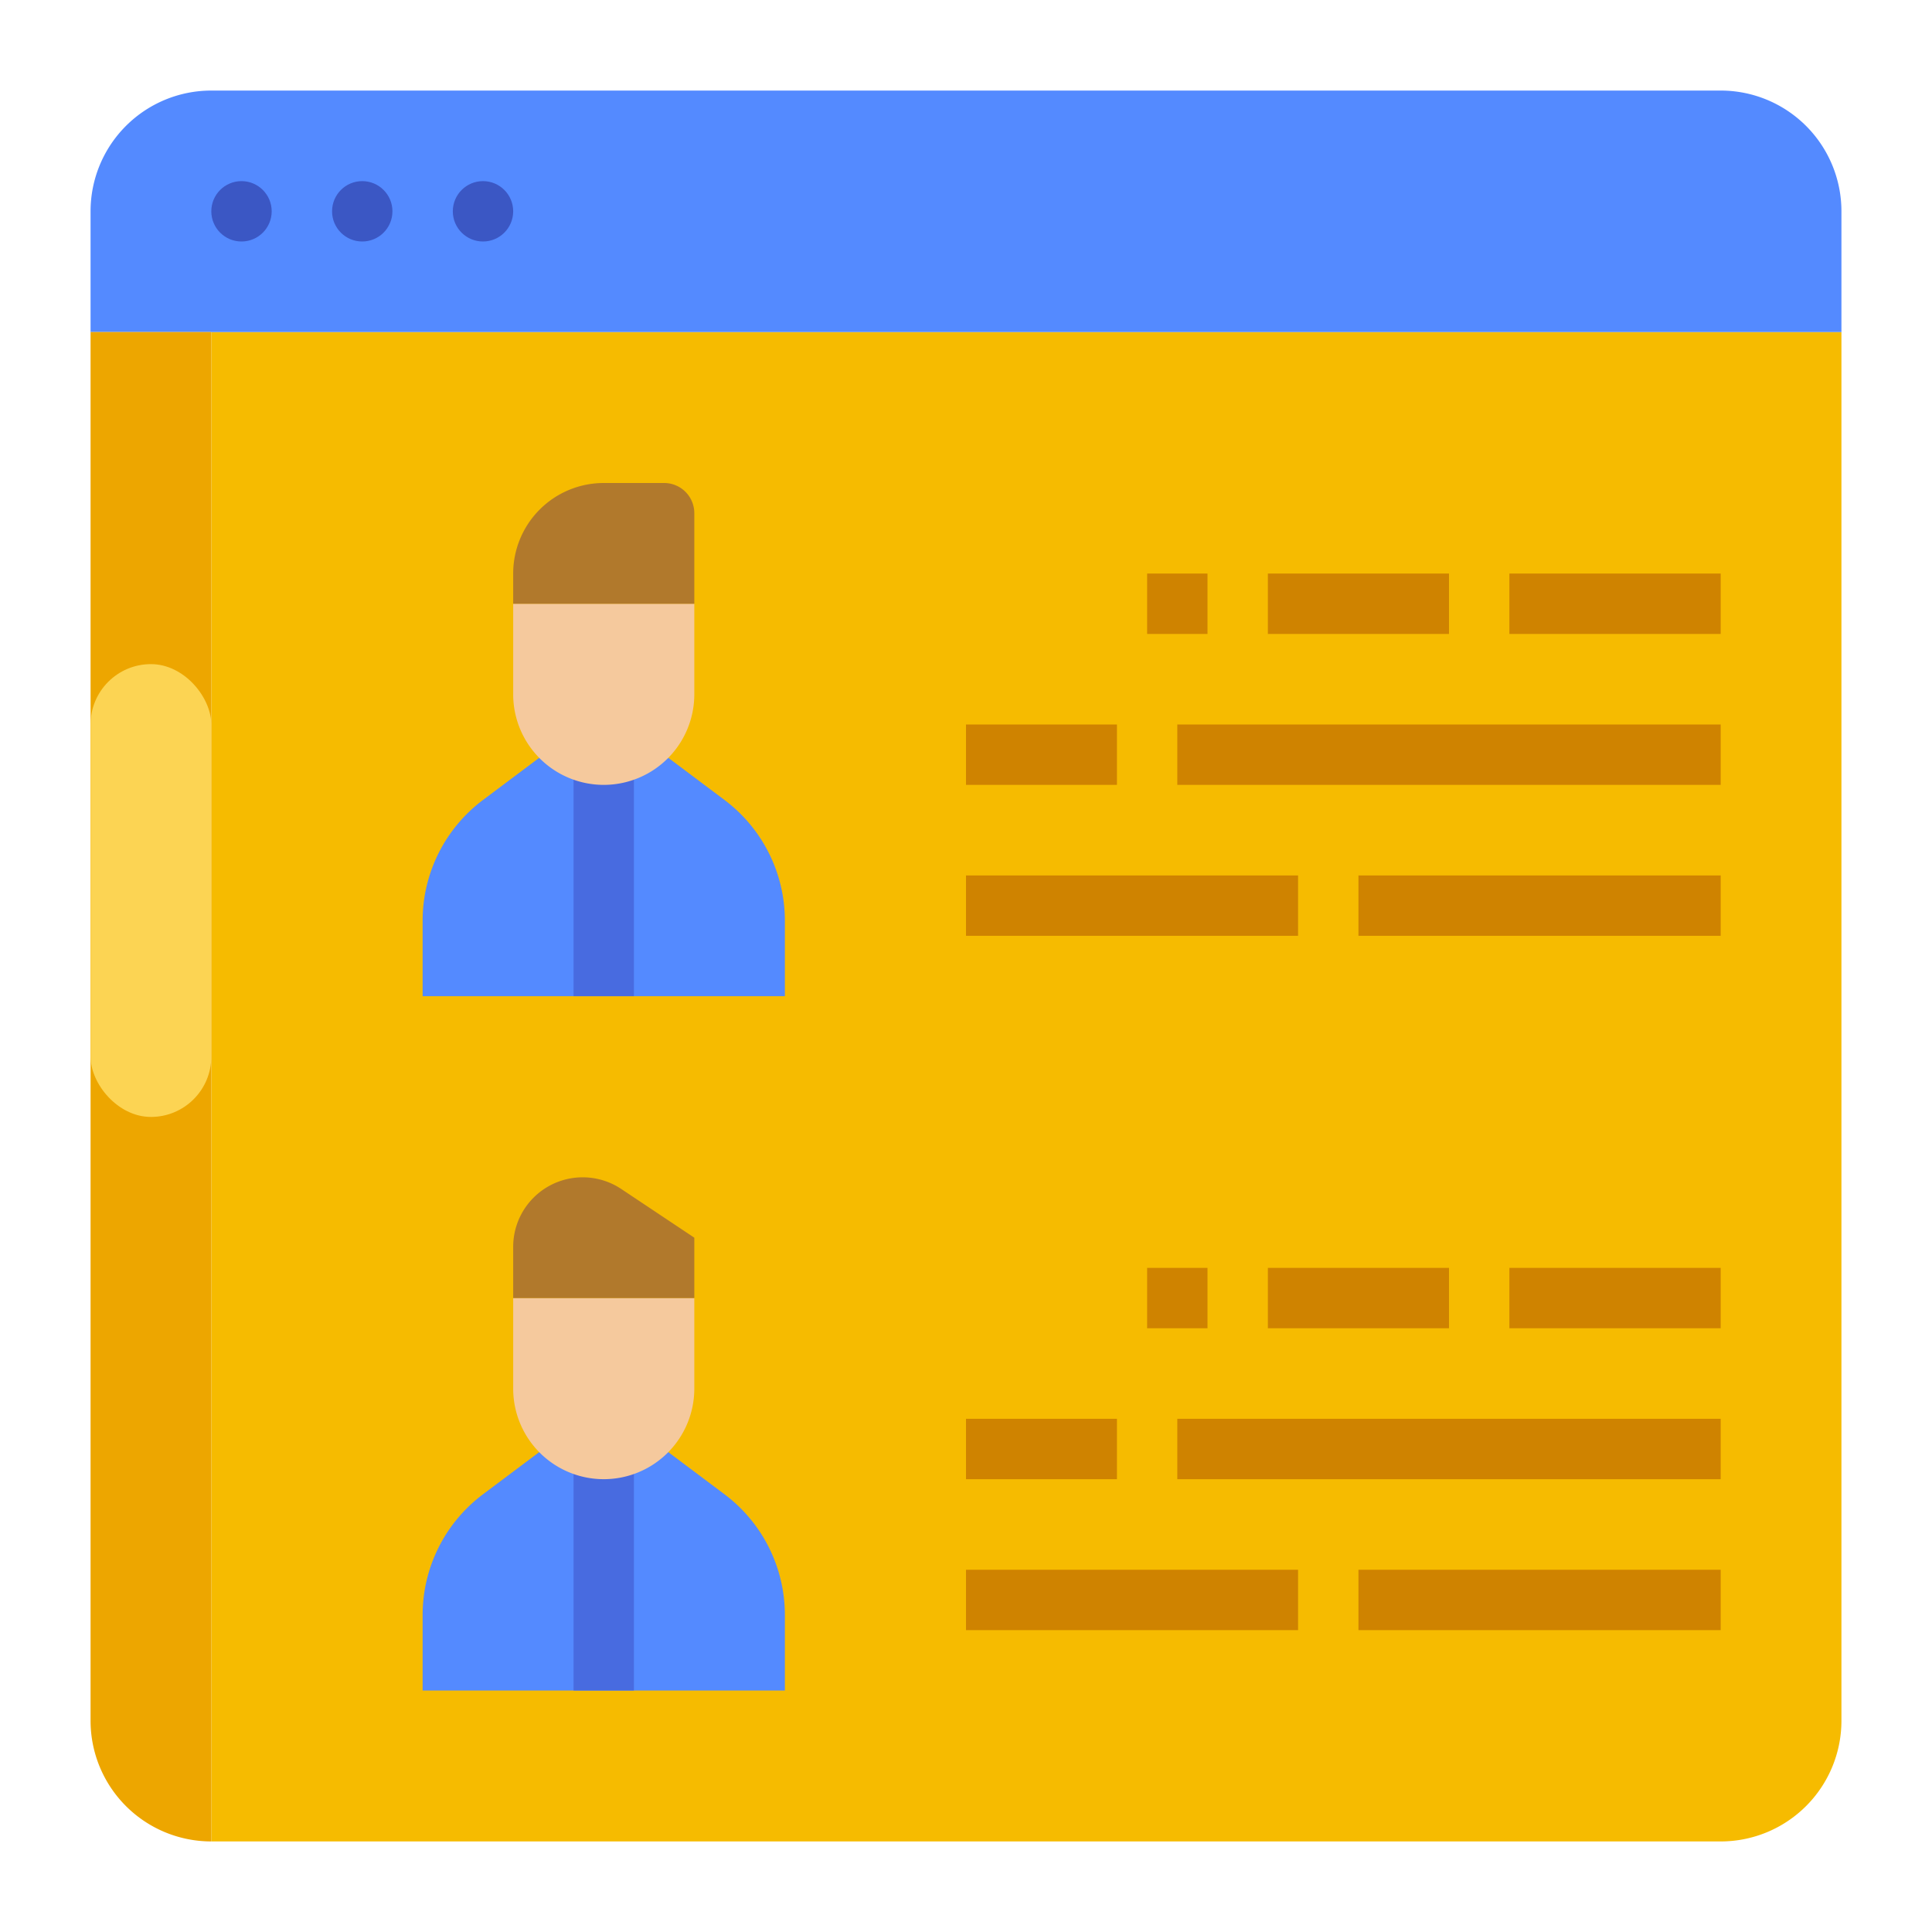
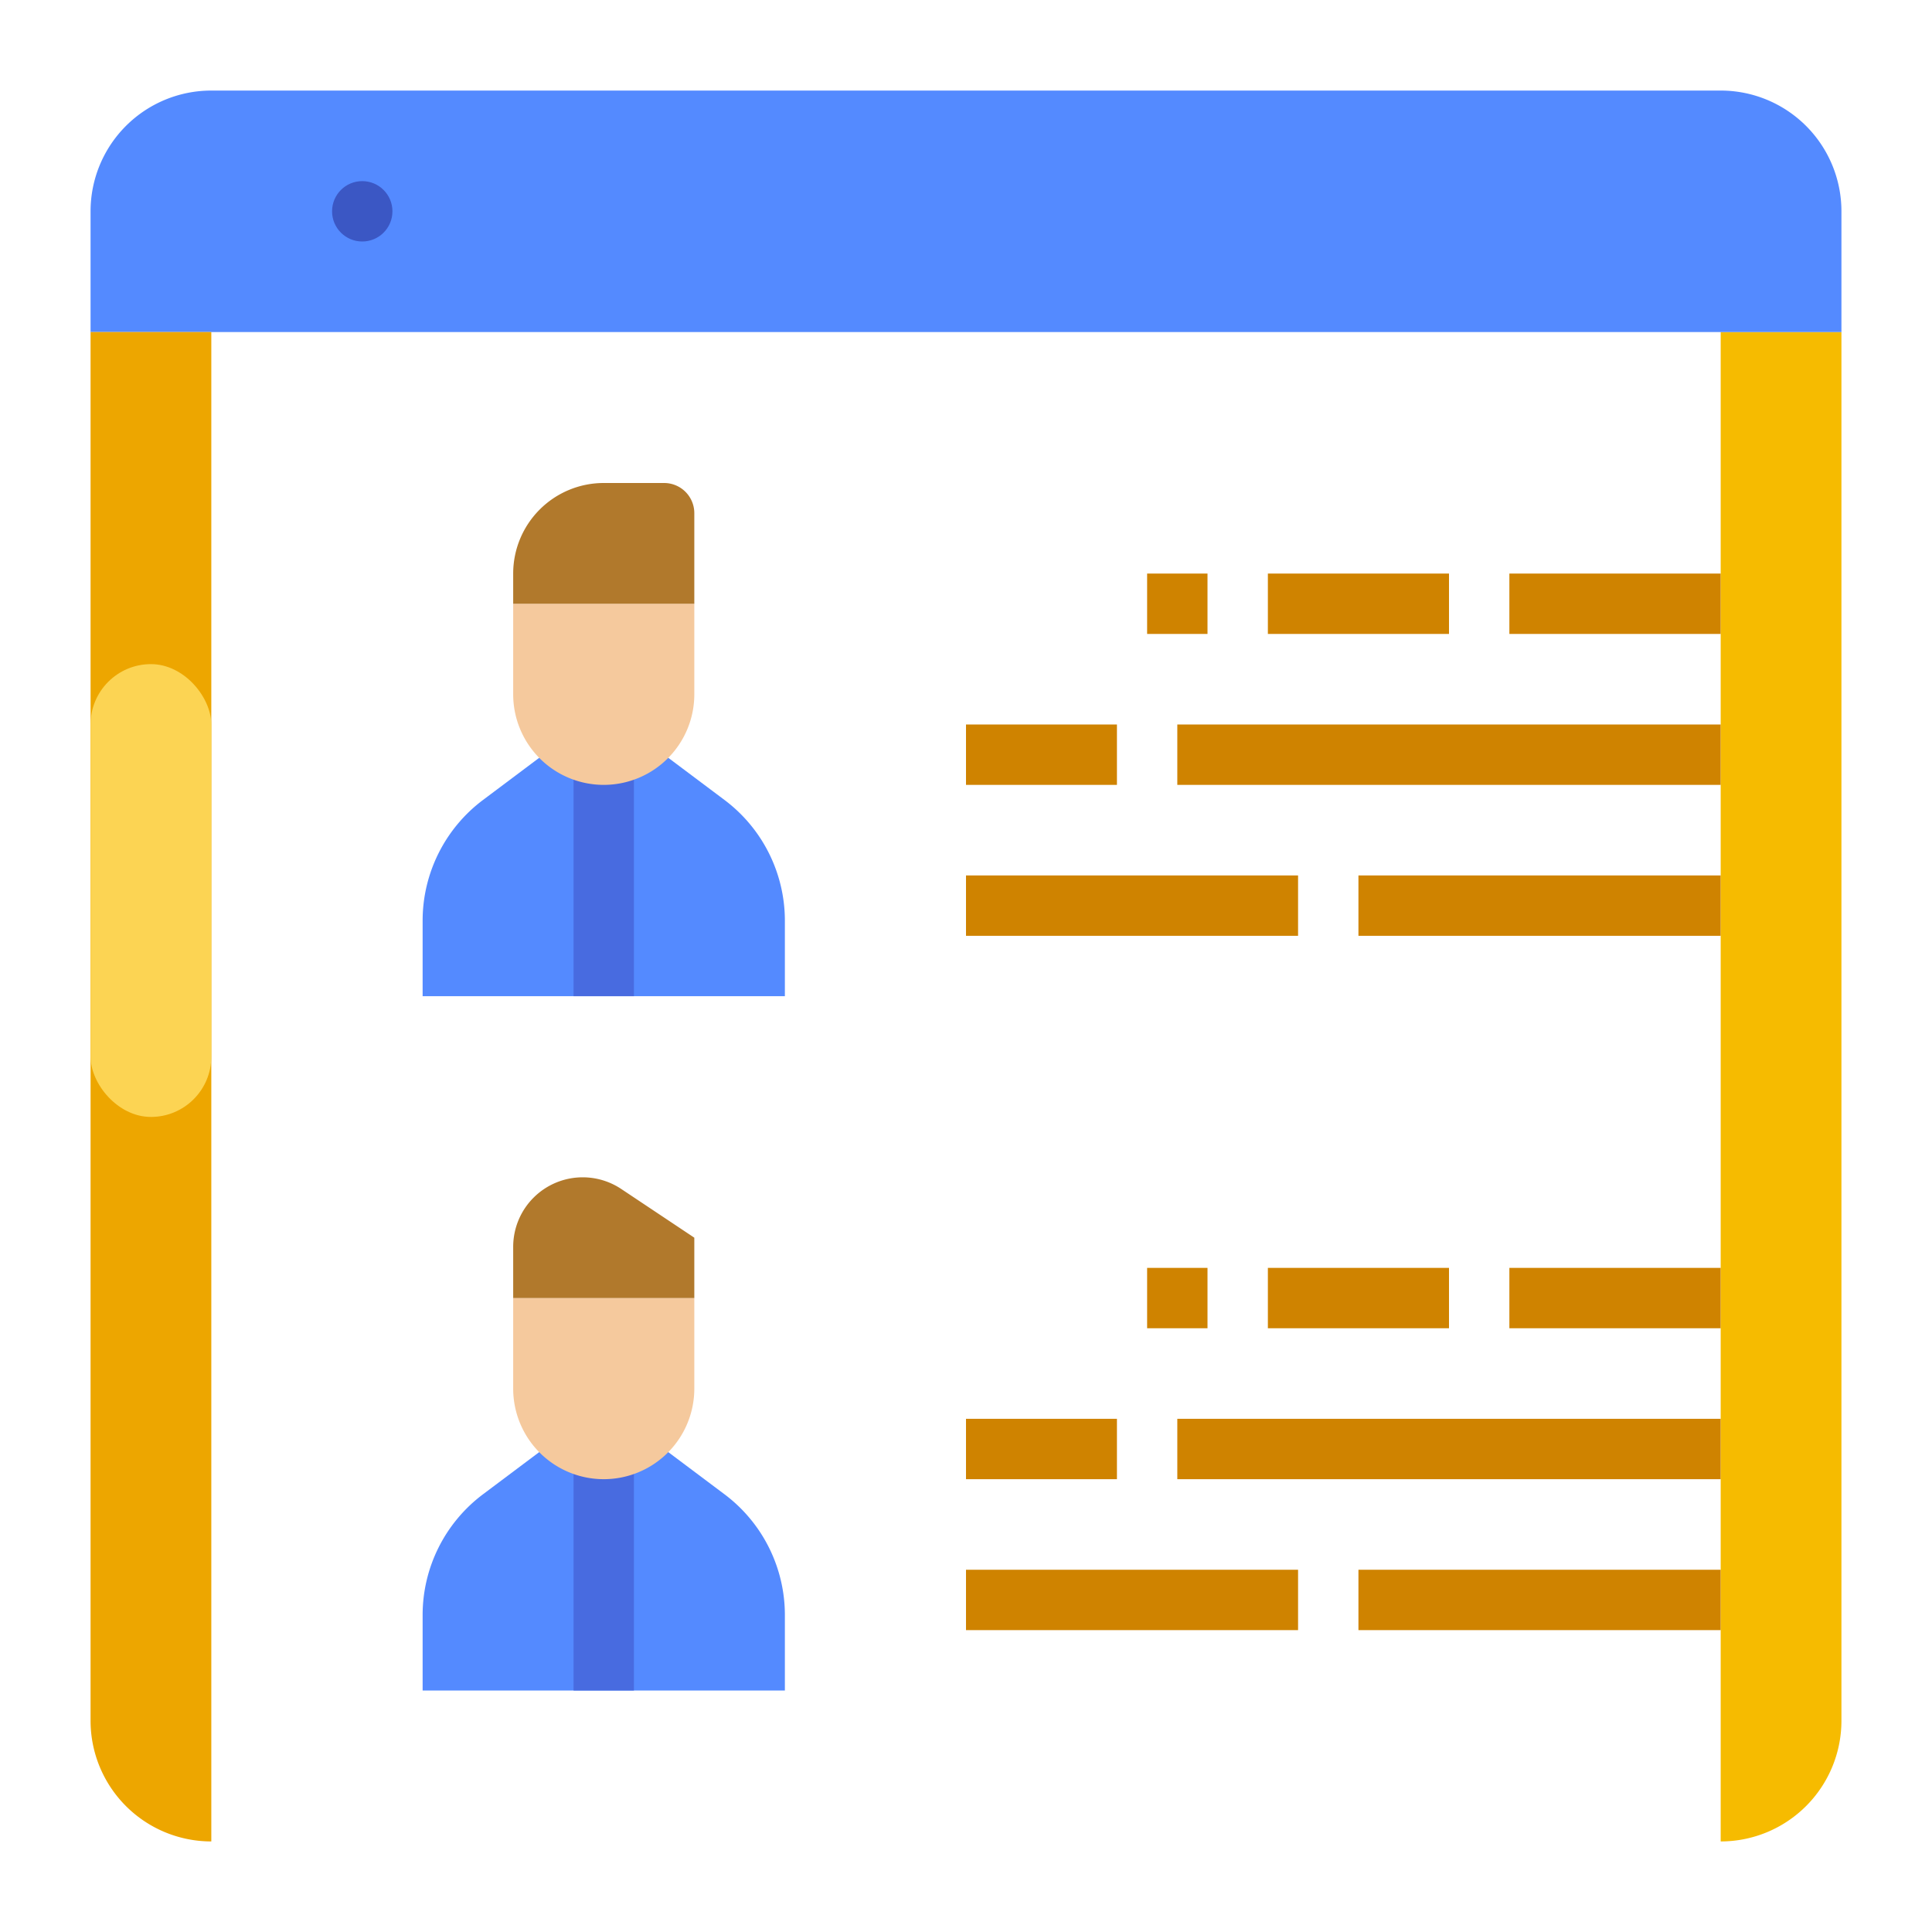
<svg xmlns="http://www.w3.org/2000/svg" height="512" width="512">
-   <path d="M488 88v368a32 32 0 01-32 32H56V88z" fill="#f6bb00" />
+   <path d="M488 88v368a32 32 0 01-32 32V88z" fill="#f6bb00" />
  <g fill="#cf8300">
    <path d="M304 152h16v16h-16zM400 152h56v16h-56zM336 152h48v16h-48zM256 192h40v16h-40zM312 192h144v16H312zM256 232h88v16h-88zM360 232h96v16h-96zM304 336h16v16h-16zM400 336h56v16h-56zM336 336h48v16h-48zM256 376h40v16h-40zM312 376h144v16H312zM256 416h88v16h-88zM360 416h96v16h-96z" />
  </g>
  <path d="M56 24h400a32 32 0 0132 32v32H24V56a32 32 0 0132-32z" fill="#548aff" />
-   <circle cx="64" cy="56" fill="#3b57c4" r="8" />
  <circle cx="96" cy="56" fill="#3b57c4" r="8" />
-   <circle cx="128" cy="56" fill="#3b57c4" r="8" />
  <path d="M56 88v400a32 32 0 01-32-32V88z" fill="#eda600" />
  <rect fill="#fcd453" height="120" rx="16" width="32" x="24" y="176" />
  <path d="M144 200l-16 12a40 40 0 00-16 32v20h96v-20a40 40 0 00-16-32l-16-12z" fill="#548aff" />
  <path d="M152 200h16v64h-16z" fill="#486be0" />
  <path d="M184 160v24a24 24 0 01-24 24 24 24 0 01-24-24v-24z" fill="#f5c99d" />
  <path d="M184 160h-48v-8a24 24 0 0124-24h16a8 8 0 018 8z" fill="#b1792c" />
  <path d="M144 384l-16 12a40 40 0 00-16 32v20h96v-20a40 40 0 00-16-32l-16-12z" fill="#548aff" />
  <path d="M152 384h16v64h-16z" fill="#486be0" />
  <path d="M136 344v24a24 24 0 0024 24 24 24 0 0024-24v-24z" fill="#f5c99d" />
  <path d="M184 344h-48v-13.578A18.422 18.422 0 01154.422 312a18.422 18.422 0 0110.219 3.094L184 328z" fill="#b1792c" />
</svg>